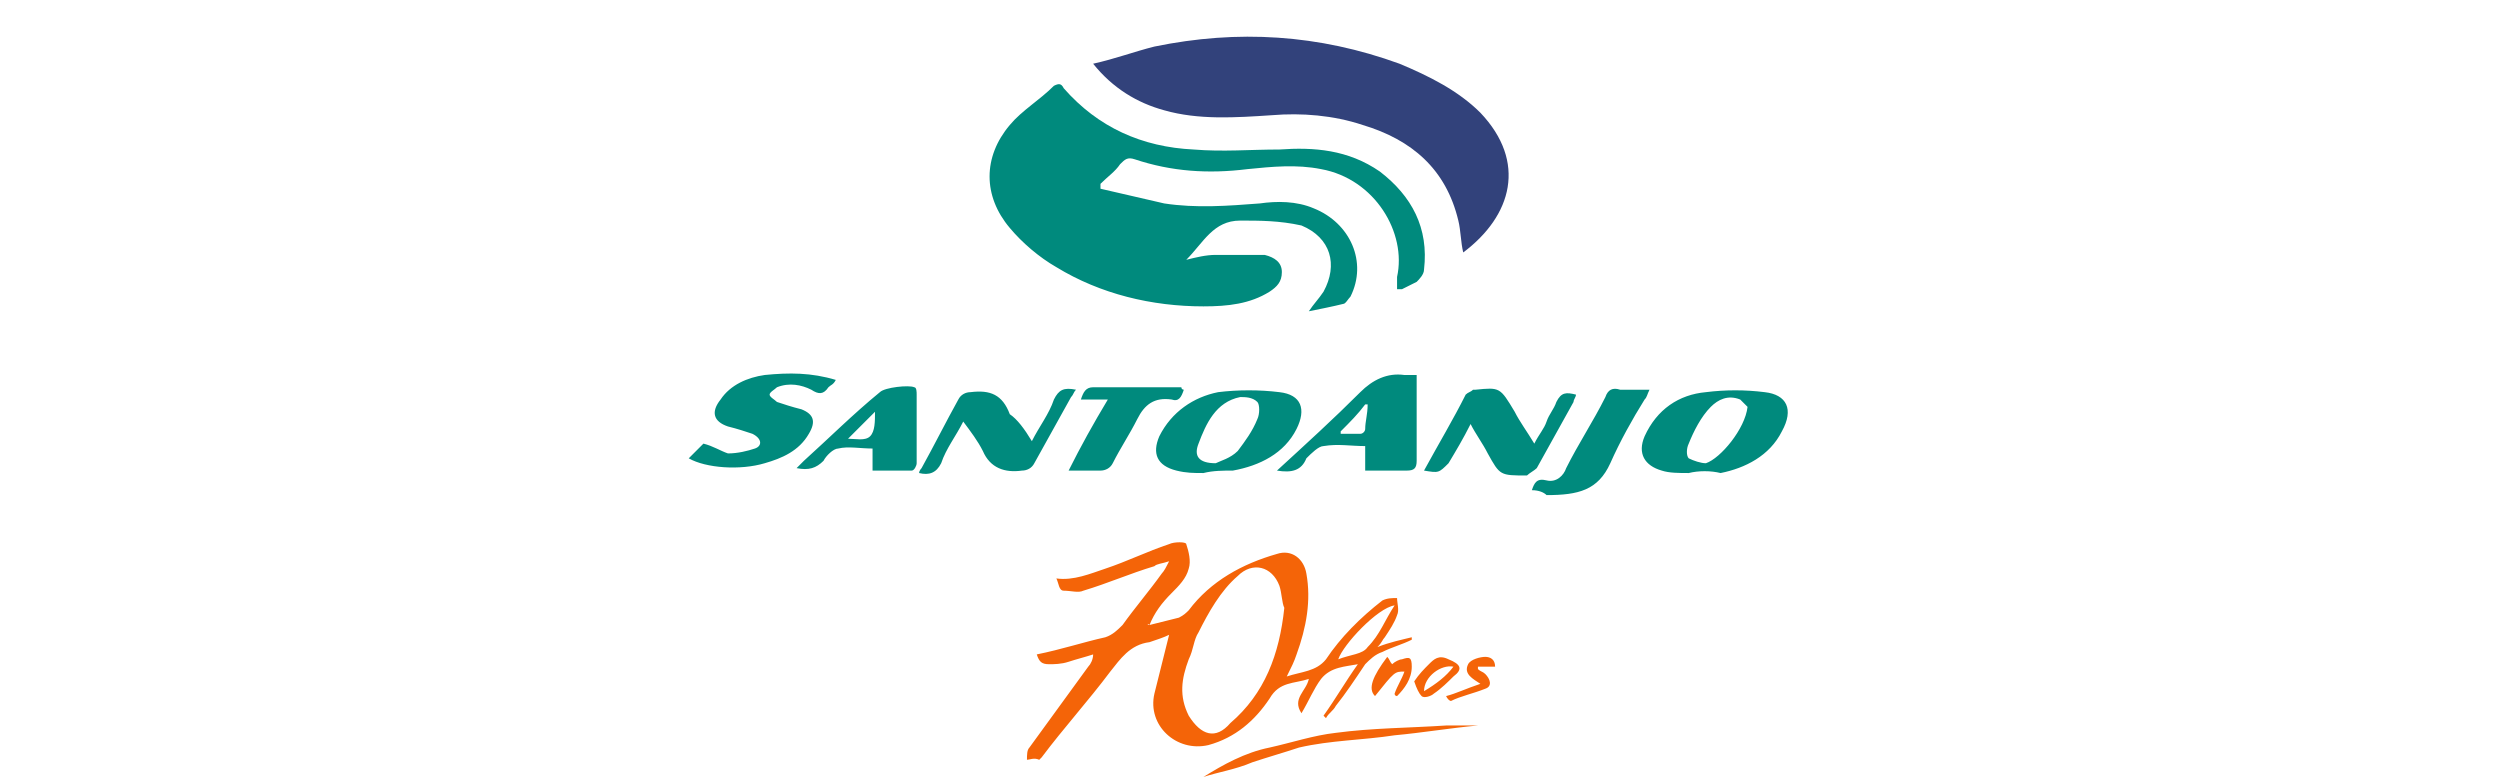
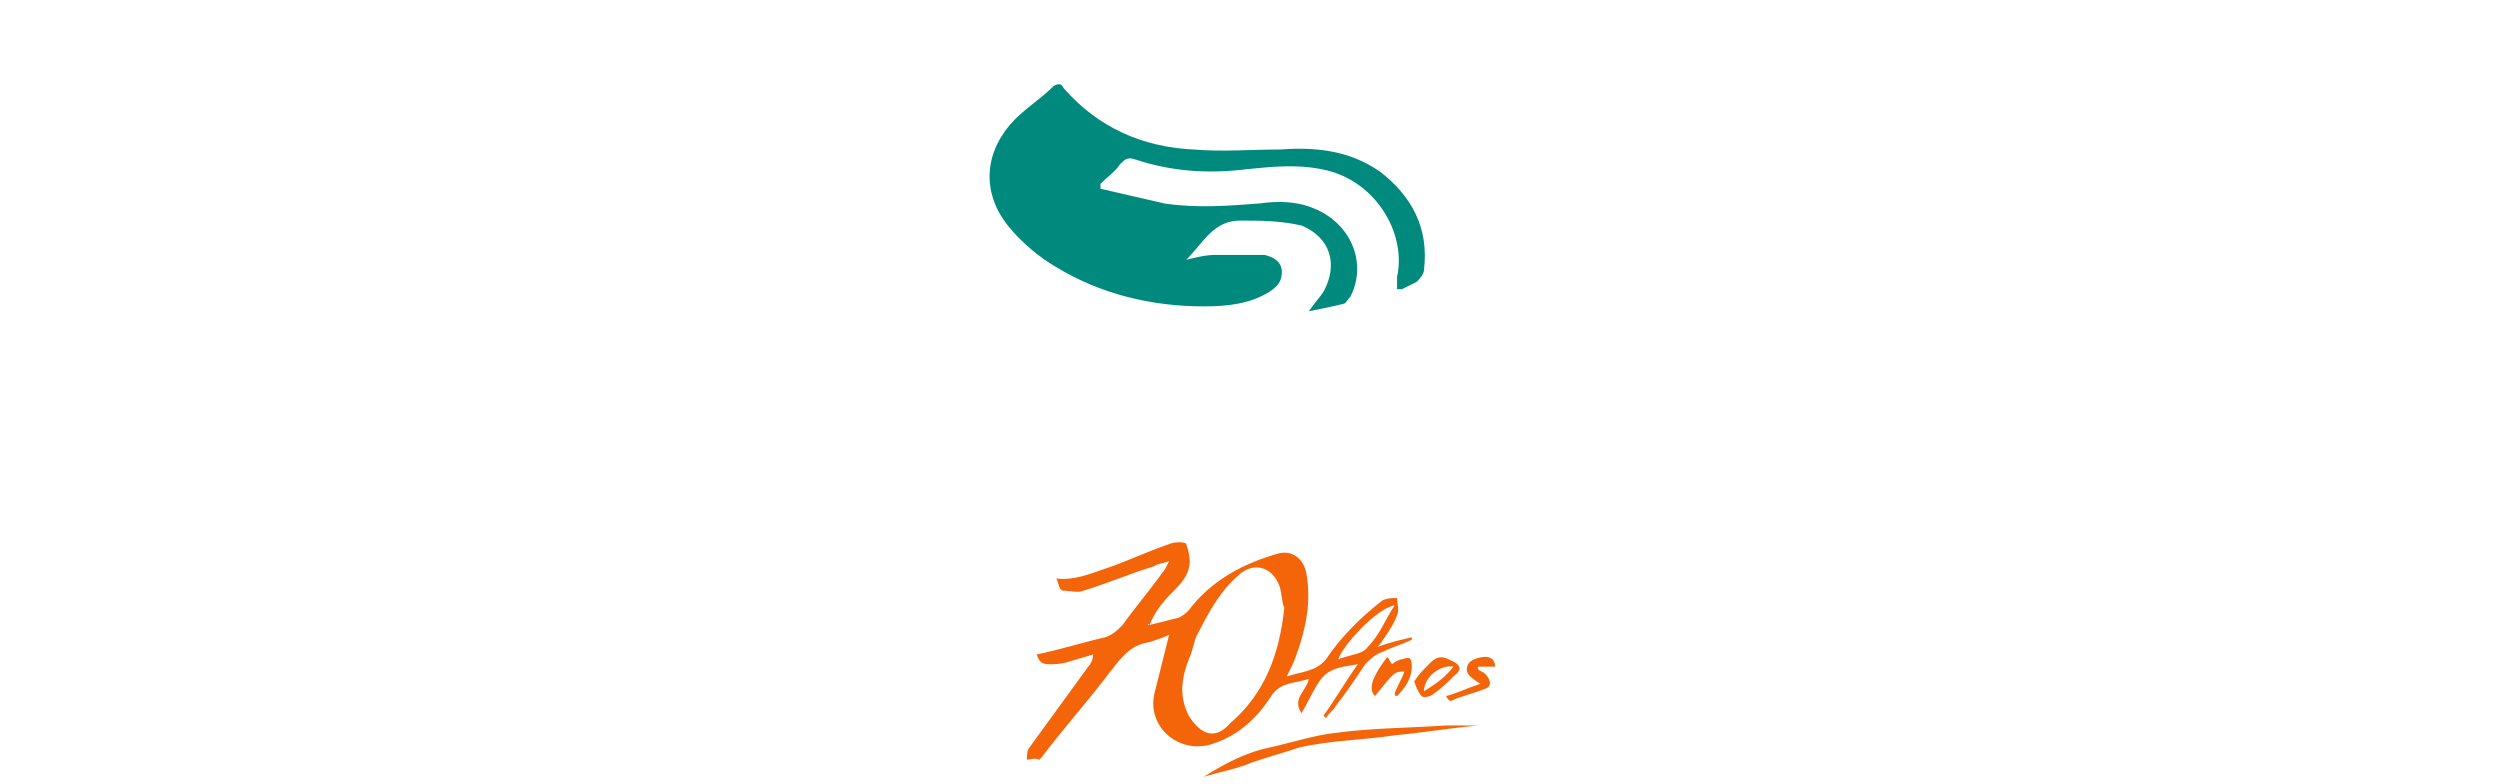
<svg xmlns="http://www.w3.org/2000/svg" version="1.1" id="Camada_1" x="0px" y="0px" viewBox="0 0 102 32" style="enable-background:new 0 0 102 32;" xml:space="preserve">
  <style type="text/css">
	.st0{fill:#008A7D;}
	.st1{fill:#32427B;}
	.st2{fill:#F46408;}
</style>
  <path class="st0" d="M44.9,7.7c0.9,0.2,1.7,0.4,2.6,0.6c1.3,0.2,2.6,0.1,3.9,0c0.7-0.1,1.5-0.1,2.2,0.2c1.5,0.6,2.2,2.2,1.5,3.6  c-0.1,0.1-0.2,0.3-0.3,0.3c-0.4,0.1-0.9,0.2-1.4,0.3c0.2-0.3,0.4-0.5,0.6-0.8c0.6-1.1,0.3-2.2-0.9-2.7C52.2,9,51.4,9,50.6,9  c-1.1,0-1.5,0.9-2.2,1.6c0.4-0.1,0.8-0.2,1.2-0.2c0.6,0,1.2,0,1.8,0c0.1,0,0.1,0,0.2,0c0.4,0.1,0.7,0.3,0.7,0.7s-0.2,0.6-0.5,0.8  c-0.8,0.5-1.7,0.6-2.7,0.6c-2.1,0-4.2-0.5-6-1.6c-0.7-0.4-1.4-1-1.9-1.6c-1.1-1.3-1.1-2.9,0-4.2c0.5-0.6,1.2-1,1.8-1.6  c0.2-0.1,0.3-0.1,0.4,0.1c1.4,1.6,3.2,2.4,5.3,2.5c1.2,0.1,2.3,0,3.5,0C53.6,6,55,6.1,56.3,7c1.3,1,2,2.3,1.8,4  c0,0.2-0.2,0.4-0.3,0.5c-0.2,0.1-0.4,0.2-0.6,0.3c0,0-0.1,0-0.2,0c0-0.2,0-0.3,0-0.5c0.4-1.8-0.9-4-3.1-4.4c-1-0.2-2-0.1-3,0  c-1.6,0.2-3.1,0.1-4.6-0.4c-0.3-0.1-0.4,0-0.6,0.2c-0.2,0.3-0.5,0.5-0.8,0.8C44.9,7.6,44.9,7.6,44.9,7.7z" />
-   <path class="st1" d="M59.7,10.3c-0.1-0.4-0.1-0.9-0.2-1.3c-0.5-2.1-1.9-3.3-3.9-3.9c-1.2-0.4-2.5-0.5-3.7-0.4  c-1.5,0.1-3,0.2-4.4-0.2c-1.1-0.3-2.1-0.9-2.9-1.9c0.9-0.2,1.7-0.5,2.5-0.7c3.4-0.7,6.7-0.5,10,0.7c1.2,0.5,2.4,1.1,3.3,2  C62.3,6.6,61.7,8.8,59.7,10.3C59.8,10.3,59.7,10.3,59.7,10.3z" />
-   <path class="st0" d="M68.9,19.3c-0.4,0-0.8,0-1.1-0.1c-0.7-0.2-1-0.7-0.7-1.4c0.5-1.1,1.4-1.7,2.5-1.8c0.8-0.1,1.6-0.1,2.4,0  c0.9,0.1,1.2,0.7,0.7,1.6c-0.5,1-1.5,1.5-2.5,1.7C69.8,19.2,69.3,19.2,68.9,19.3z M71.3,16.6c-0.1-0.1-0.2-0.2-0.3-0.3  c-0.5-0.2-0.9,0-1.2,0.3c-0.4,0.4-0.7,1-0.9,1.5c-0.1,0.2-0.1,0.5,0,0.6c0.2,0.1,0.5,0.2,0.7,0.2C70.2,18.7,71.2,17.5,71.3,16.6z   M49.1,19.3c-0.4,0-0.7,0-1.1-0.1c-0.8-0.2-1-0.7-0.7-1.4c0.5-1,1.4-1.6,2.4-1.8c0.8-0.1,1.7-0.1,2.5,0c0.9,0.1,1.1,0.7,0.7,1.5  c-0.5,1-1.5,1.5-2.6,1.7C49.9,19.2,49.5,19.2,49.1,19.3z M49.6,18.9c0.2-0.1,0.6-0.2,0.9-0.5c0.3-0.4,0.6-0.8,0.8-1.3  c0.1-0.2,0.1-0.6,0-0.7c-0.2-0.2-0.5-0.2-0.7-0.2c-1,0.2-1.4,1.1-1.7,1.9C48.7,18.6,48.9,18.9,49.6,18.9z M52.1,19.2  c1.2-1.1,2.3-2.1,3.4-3.2c0.5-0.5,1.1-0.8,1.8-0.7c0.2,0,0.3,0,0.5,0c0,0.1,0,0.2,0,0.3c0,1.1,0,2.1,0,3.2c0,0.3-0.1,0.4-0.4,0.4  c-0.6,0-1.1,0-1.7,0c0-0.4,0-0.6,0-1c-0.6,0-1.1-0.1-1.7,0c-0.2,0-0.5,0.3-0.7,0.5C53.1,19.2,52.7,19.3,52.1,19.2z M54.7,17.6v0.1  c0.3,0,0.6,0,0.8,0c0.1,0,0.2-0.1,0.2-0.2c0-0.3,0.1-0.6,0.1-1h-0.1C55.4,16.9,55.1,17.2,54.7,17.6z M34.1,15.5  c-0.1,0.2-0.2,0.2-0.3,0.3c-0.2,0.3-0.4,0.3-0.7,0.1c-0.4-0.2-0.9-0.3-1.4-0.1c-0.1,0.1-0.3,0.2-0.3,0.3s0.2,0.2,0.3,0.3  c0.3,0.1,0.6,0.2,1,0.3c0.5,0.2,0.6,0.5,0.3,1c-0.4,0.7-1.1,1-1.8,1.2c-1,0.3-2.4,0.2-3.1-0.2c0.2-0.2,0.4-0.4,0.6-0.6  c0.4,0.1,0.7,0.3,1,0.4c0.4,0,0.8-0.1,1.1-0.2c0.3-0.1,0.3-0.4-0.1-0.6c-0.3-0.1-0.6-0.2-1-0.3c-0.6-0.2-0.7-0.6-0.3-1.1  c0.4-0.6,1.1-0.9,1.8-1C32.2,15.2,33.1,15.2,34.1,15.5z M42.1,18c0.3-0.6,0.7-1.1,0.9-1.7c0.2-0.4,0.4-0.5,0.9-0.4  c-0.1,0.1-0.1,0.2-0.2,0.3c-0.5,0.9-1,1.8-1.5,2.7c-0.1,0.2-0.3,0.3-0.5,0.3c-0.7,0.1-1.3-0.1-1.6-0.8c-0.2-0.4-0.5-0.8-0.8-1.2  c-0.3,0.6-0.7,1.1-0.9,1.7c-0.2,0.4-0.5,0.5-0.9,0.4c0-0.1,0.1-0.2,0.1-0.2c0.5-0.9,1-1.9,1.5-2.8c0.1-0.2,0.3-0.3,0.5-0.3  c0.8-0.1,1.3,0.1,1.6,0.9C41.5,17.1,41.8,17.5,42.1,18z M58.1,19.2c0.6-1.1,1.2-2.1,1.7-3.1c0.1-0.1,0.2-0.1,0.3-0.2h0.1  c1-0.1,1-0.1,1.6,0.9c0.2,0.4,0.5,0.8,0.8,1.3c0.2-0.4,0.4-0.6,0.5-0.9s0.3-0.5,0.4-0.8c0.2-0.4,0.4-0.4,0.8-0.3  c0,0.1-0.1,0.2-0.1,0.3c-0.5,0.9-1,1.8-1.5,2.7c-0.1,0.1-0.3,0.2-0.4,0.3c-1.1,0-1.1,0-1.6-0.9c-0.2-0.4-0.5-0.8-0.7-1.2  c-0.3,0.6-0.6,1.1-0.9,1.6C58.7,19.3,58.7,19.3,58.1,19.2z M35.6,19.2c0-0.3,0-0.6,0-0.9c-0.5,0-1-0.1-1.4,0c-0.2,0-0.5,0.3-0.6,0.5  c-0.3,0.3-0.6,0.4-1.1,0.3c0.1-0.1,0.2-0.2,0.3-0.3c1-0.9,2-1.9,3.1-2.8c0.2-0.2,1.2-0.3,1.4-0.2c0.1,0,0.1,0.2,0.1,0.3  c0,0.9,0,1.9,0,2.8c0,0.1-0.1,0.3-0.2,0.3C36.6,19.2,36.1,19.2,35.6,19.2z M35.7,16.8c-0.4,0.4-0.7,0.7-1.1,1.1  c0.3,0,0.7,0.1,0.9-0.1C35.7,17.6,35.7,17.2,35.7,16.8z M62.5,20c0.1-0.3,0.2-0.5,0.6-0.4c0.4,0.1,0.7-0.2,0.8-0.5  c0.5-1,1.1-1.9,1.6-2.9c0.1-0.3,0.3-0.4,0.6-0.3c0.4,0,0.8,0,1.2,0c-0.1,0.2-0.1,0.3-0.2,0.4c-0.5,0.8-1,1.7-1.4,2.6  c-0.5,1.1-1.3,1.3-2.6,1.3C63,20.1,62.8,20,62.5,20z M48.3,15.9c-0.1,0.3-0.2,0.5-0.5,0.4c-0.7-0.1-1.1,0.2-1.4,0.8  c-0.3,0.6-0.7,1.2-1,1.8c-0.1,0.2-0.3,0.3-0.5,0.3c-0.4,0-0.8,0-1.3,0c0.5-1,1-1.9,1.6-2.9c-0.4,0-0.8,0-1.1,0  c0.1-0.3,0.2-0.5,0.5-0.5c1.2,0,2.4,0,3.6,0C48.2,15.9,48.3,15.9,48.3,15.9z" />
  <path class="st2" d="M46.9,25.5c0.4-0.1,0.8-0.2,1.2-0.3c0.2-0.1,0.3-0.2,0.4-0.3c0.9-1.2,2.2-1.9,3.6-2.3c0.6-0.2,1.1,0.2,1.2,0.8  c0.2,1.1,0,2.2-0.4,3.3c-0.1,0.3-0.2,0.5-0.4,0.9c0.6-0.2,1.2-0.2,1.6-0.7c0.6-0.9,1.4-1.7,2.3-2.4c0.2-0.1,0.4-0.1,0.6-0.1  c0,0.2,0.1,0.5,0,0.7c-0.1,0.3-0.3,0.6-0.5,0.9c-0.1,0.1-0.1,0.2-0.3,0.4c0.5-0.2,1-0.3,1.4-0.4v0.1c-0.4,0.2-0.8,0.3-1.2,0.5  c-0.3,0.1-0.5,0.3-0.7,0.5c-0.4,0.6-0.8,1.2-1.2,1.7c-0.1,0.2-0.3,0.3-0.4,0.5L54,29.2c0.5-0.7,0.9-1.4,1.4-2.1  c-0.5,0.1-1.1,0.1-1.5,0.6c-0.3,0.4-0.5,0.9-0.8,1.4c-0.4-0.6,0.2-0.9,0.3-1.4c-0.6,0.2-1.2,0.1-1.6,0.8c-0.6,0.9-1.4,1.6-2.5,1.9  c-1.3,0.3-2.5-0.8-2.2-2.1c0.2-0.8,0.4-1.6,0.6-2.4c-0.2,0.1-0.5,0.2-0.8,0.3c-0.8,0.1-1.2,0.7-1.6,1.2c-0.9,1.2-1.9,2.3-2.8,3.5  L42.4,31c-0.2-0.1-0.4,0-0.5,0c0-0.2,0-0.4,0.1-0.5c0.8-1.1,1.6-2.2,2.4-3.3c0.1-0.1,0.2-0.3,0.2-0.5c-0.3,0.1-0.7,0.2-1,0.3  c-0.3,0.1-0.6,0.1-0.8,0.1c-0.3,0-0.4-0.1-0.5-0.4c1-0.2,1.9-0.5,2.8-0.7c0.3-0.1,0.5-0.3,0.7-0.5c0.5-0.7,1.1-1.4,1.6-2.1  c0.1-0.1,0.2-0.3,0.3-0.5c-0.3,0.1-0.5,0.1-0.6,0.2c-1,0.3-1.9,0.7-2.9,1c-0.2,0.1-0.5,0-0.8,0c-0.2,0-0.2-0.3-0.3-0.5  c0.7,0.1,1.4-0.2,2-0.4c0.9-0.3,1.7-0.7,2.6-1c0.2-0.1,0.7-0.1,0.7,0c0.1,0.3,0.2,0.7,0.1,1c-0.1,0.4-0.4,0.7-0.7,1  C47.4,24.6,47.1,25,46.9,25.5C46.8,25.4,46.8,25.5,46.9,25.5z M52.4,24.8c-0.1-0.2-0.1-0.6-0.2-0.9c-0.3-0.8-1.1-1-1.7-0.4  c-0.7,0.6-1.2,1.5-1.6,2.3c-0.2,0.3-0.2,0.7-0.4,1.1c-0.3,0.8-0.4,1.5,0,2.3c0.5,0.8,1.1,1,1.7,0.3C51.6,28.3,52.2,26.7,52.4,24.8z   M56.9,24.7C56.9,24.7,56.8,24.7,56.9,24.7c-0.7,0.1-2.1,1.6-2.3,2.2c0.5-0.2,1-0.2,1.2-0.5C56.3,25.9,56.5,25.3,56.9,24.7z   M49.1,31.7c0.8-0.5,1.7-1,2.7-1.2c0.9-0.2,1.8-0.5,2.7-0.6c1.5-0.2,3-0.2,4.5-0.3c0.4,0,0.9,0,1.3,0c-1.1,0.1-2.3,0.3-3.4,0.4  c-1.3,0.2-2.6,0.2-3.9,0.5c-0.6,0.2-1.3,0.4-1.9,0.6C50.4,31.4,49.7,31.5,49.1,31.7z M56.6,26.8c0.1,0.1,0.1,0.2,0.2,0.3  c0.1-0.1,0.3-0.2,0.4-0.2c0.3-0.1,0.4-0.1,0.4,0.3c0,0.5-0.3,0.9-0.6,1.2c0,0-0.1,0-0.1-0.1c0.1-0.3,0.3-0.6,0.4-0.9  c-0.4,0-0.4,0-1.2,1C55.8,28.1,56,27.6,56.6,26.8z M57.7,27.8c0.2-0.3,0.4-0.5,0.6-0.7c0.2-0.2,0.4-0.4,0.8-0.2  c0.5,0.2,0.6,0.4,0.2,0.7c-0.2,0.2-0.5,0.5-0.8,0.7c-0.1,0.1-0.4,0.2-0.5,0.1S57.8,28.1,57.7,27.8z M59.3,27.2  c-0.5-0.1-1.2,0.4-1.2,1C58.6,27.9,59,27.6,59.3,27.2z M60.4,27.9c-0.3-0.2-0.7-0.4-0.5-0.8c0.1-0.2,0.5-0.3,0.7-0.3  s0.4,0.1,0.4,0.4c-0.3,0-0.5,0-0.7,0v0.1c0.1,0.1,0.2,0.1,0.3,0.2c0.2,0.2,0.3,0.5,0,0.6c-0.5,0.2-1,0.3-1.4,0.5c0,0-0.1,0-0.2-0.2  C59.4,28.3,59.8,28.1,60.4,27.9z" />
</svg>